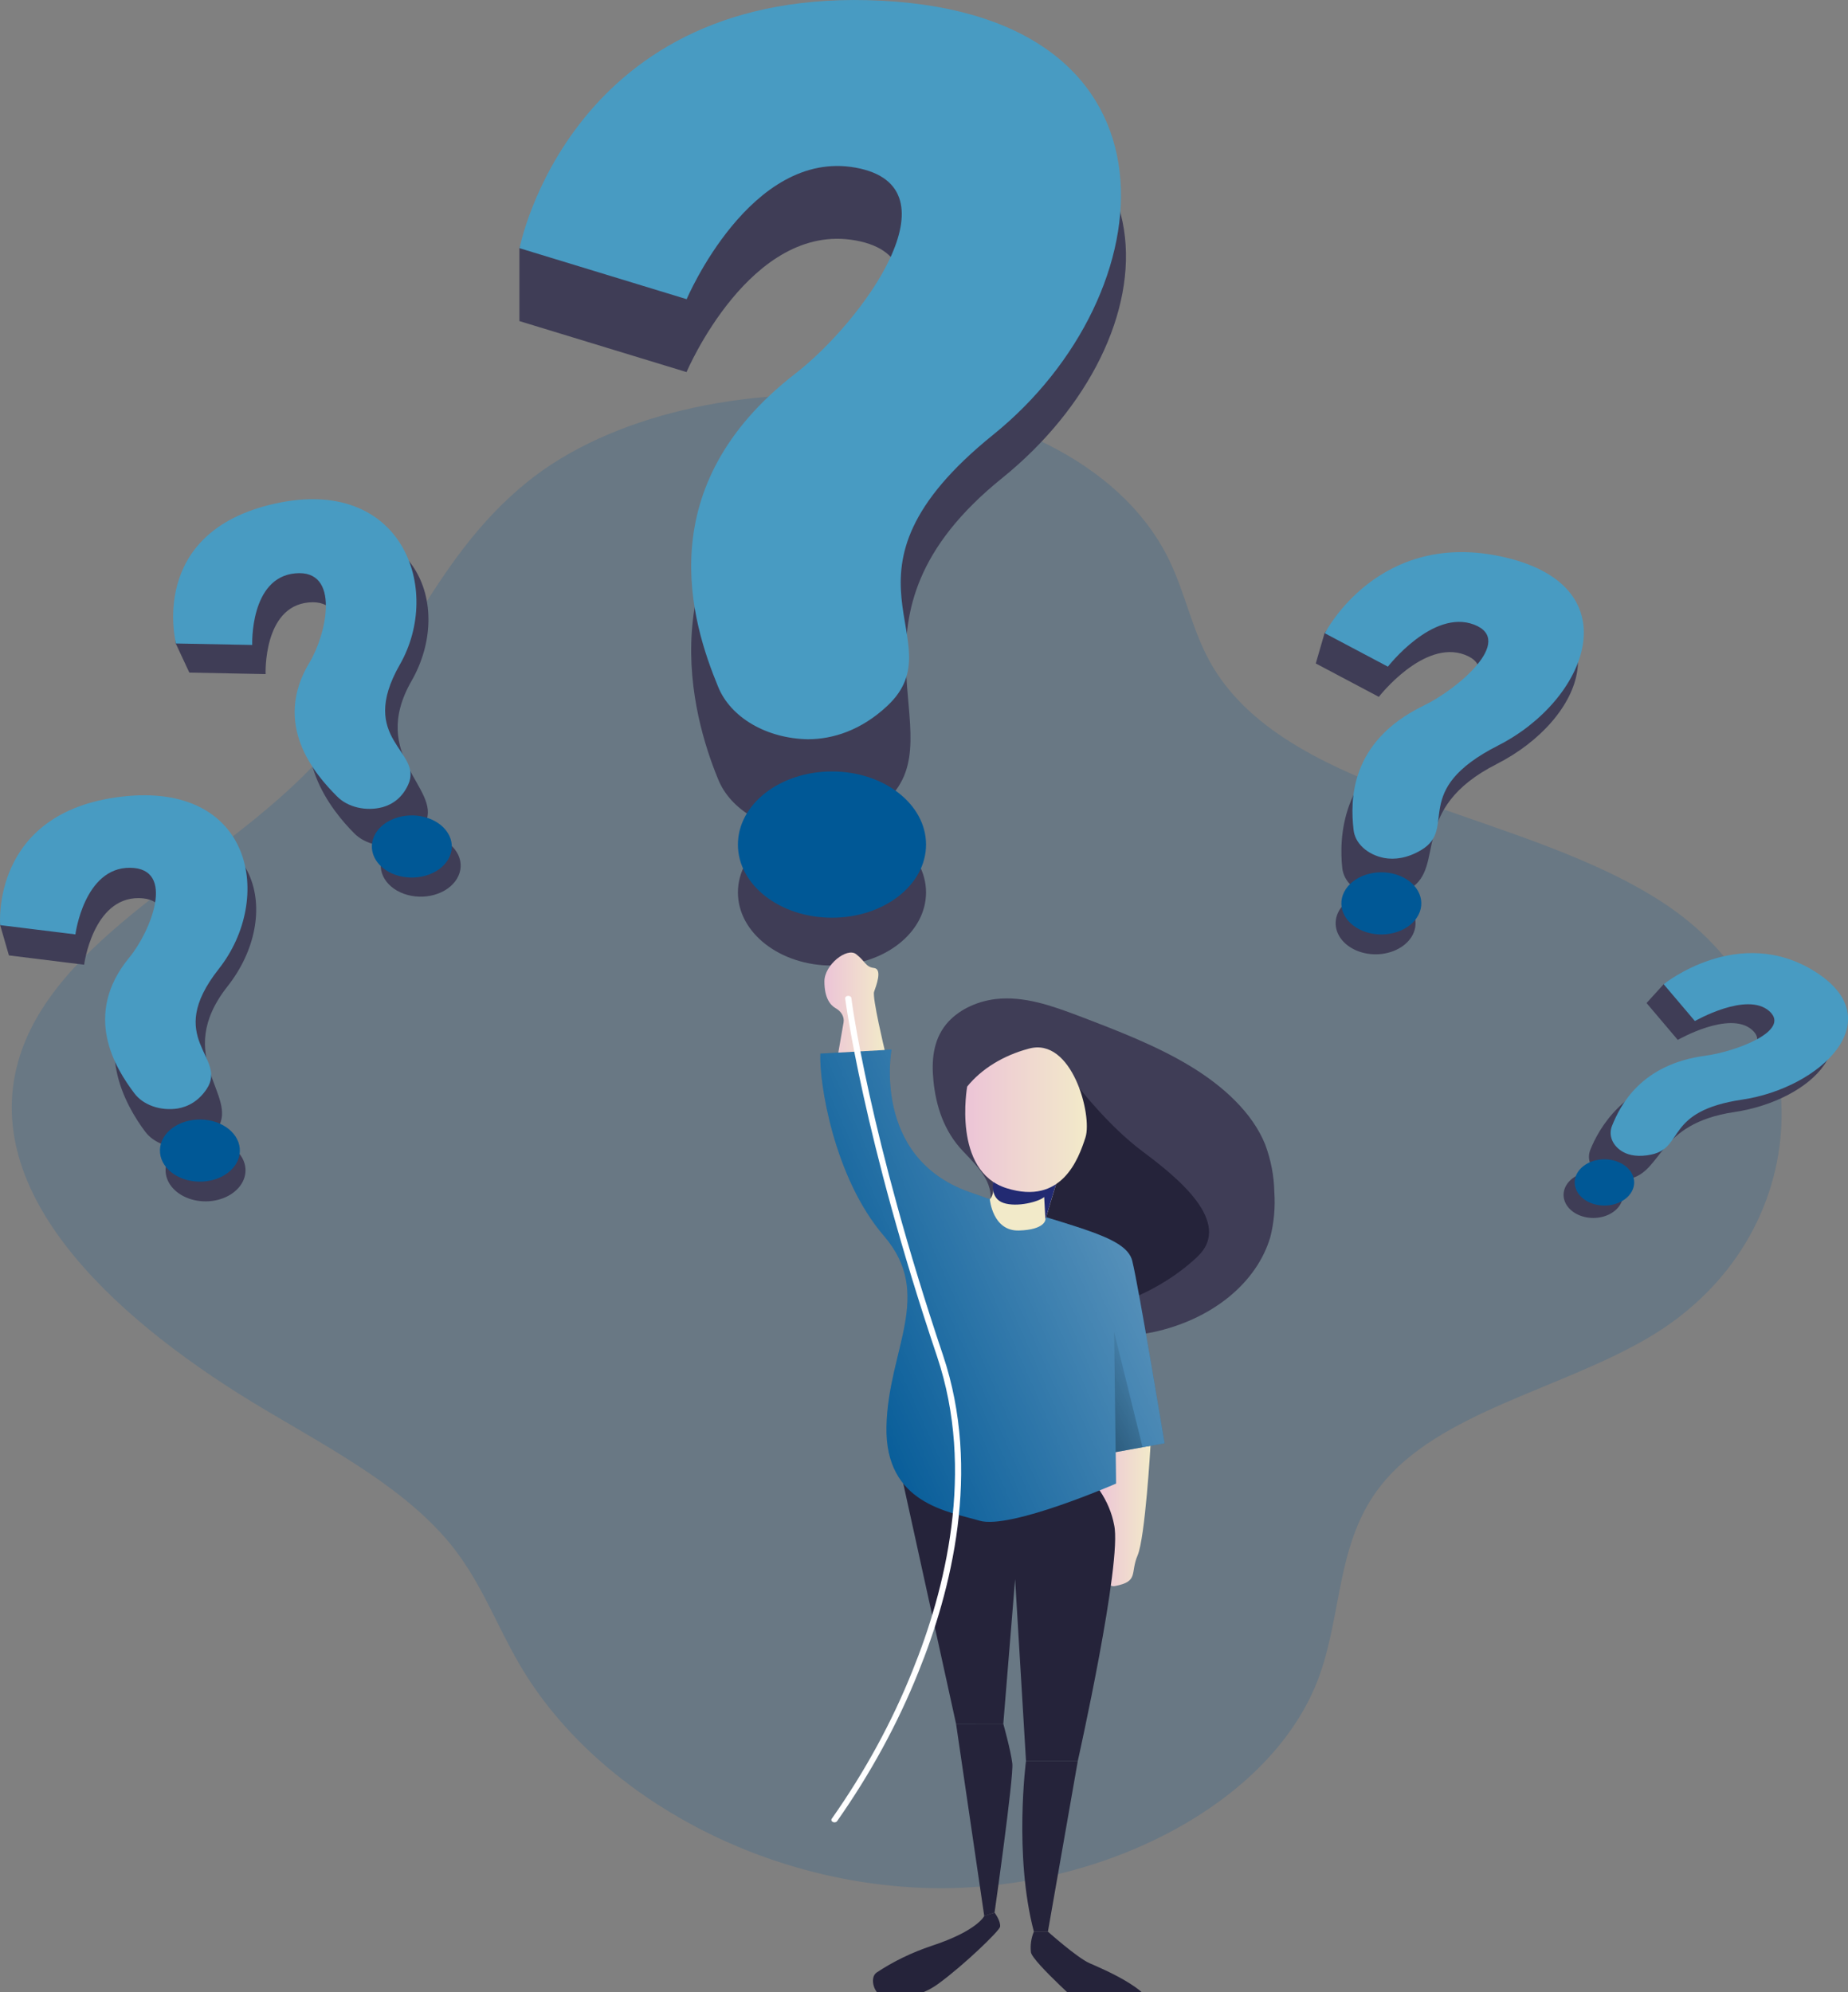
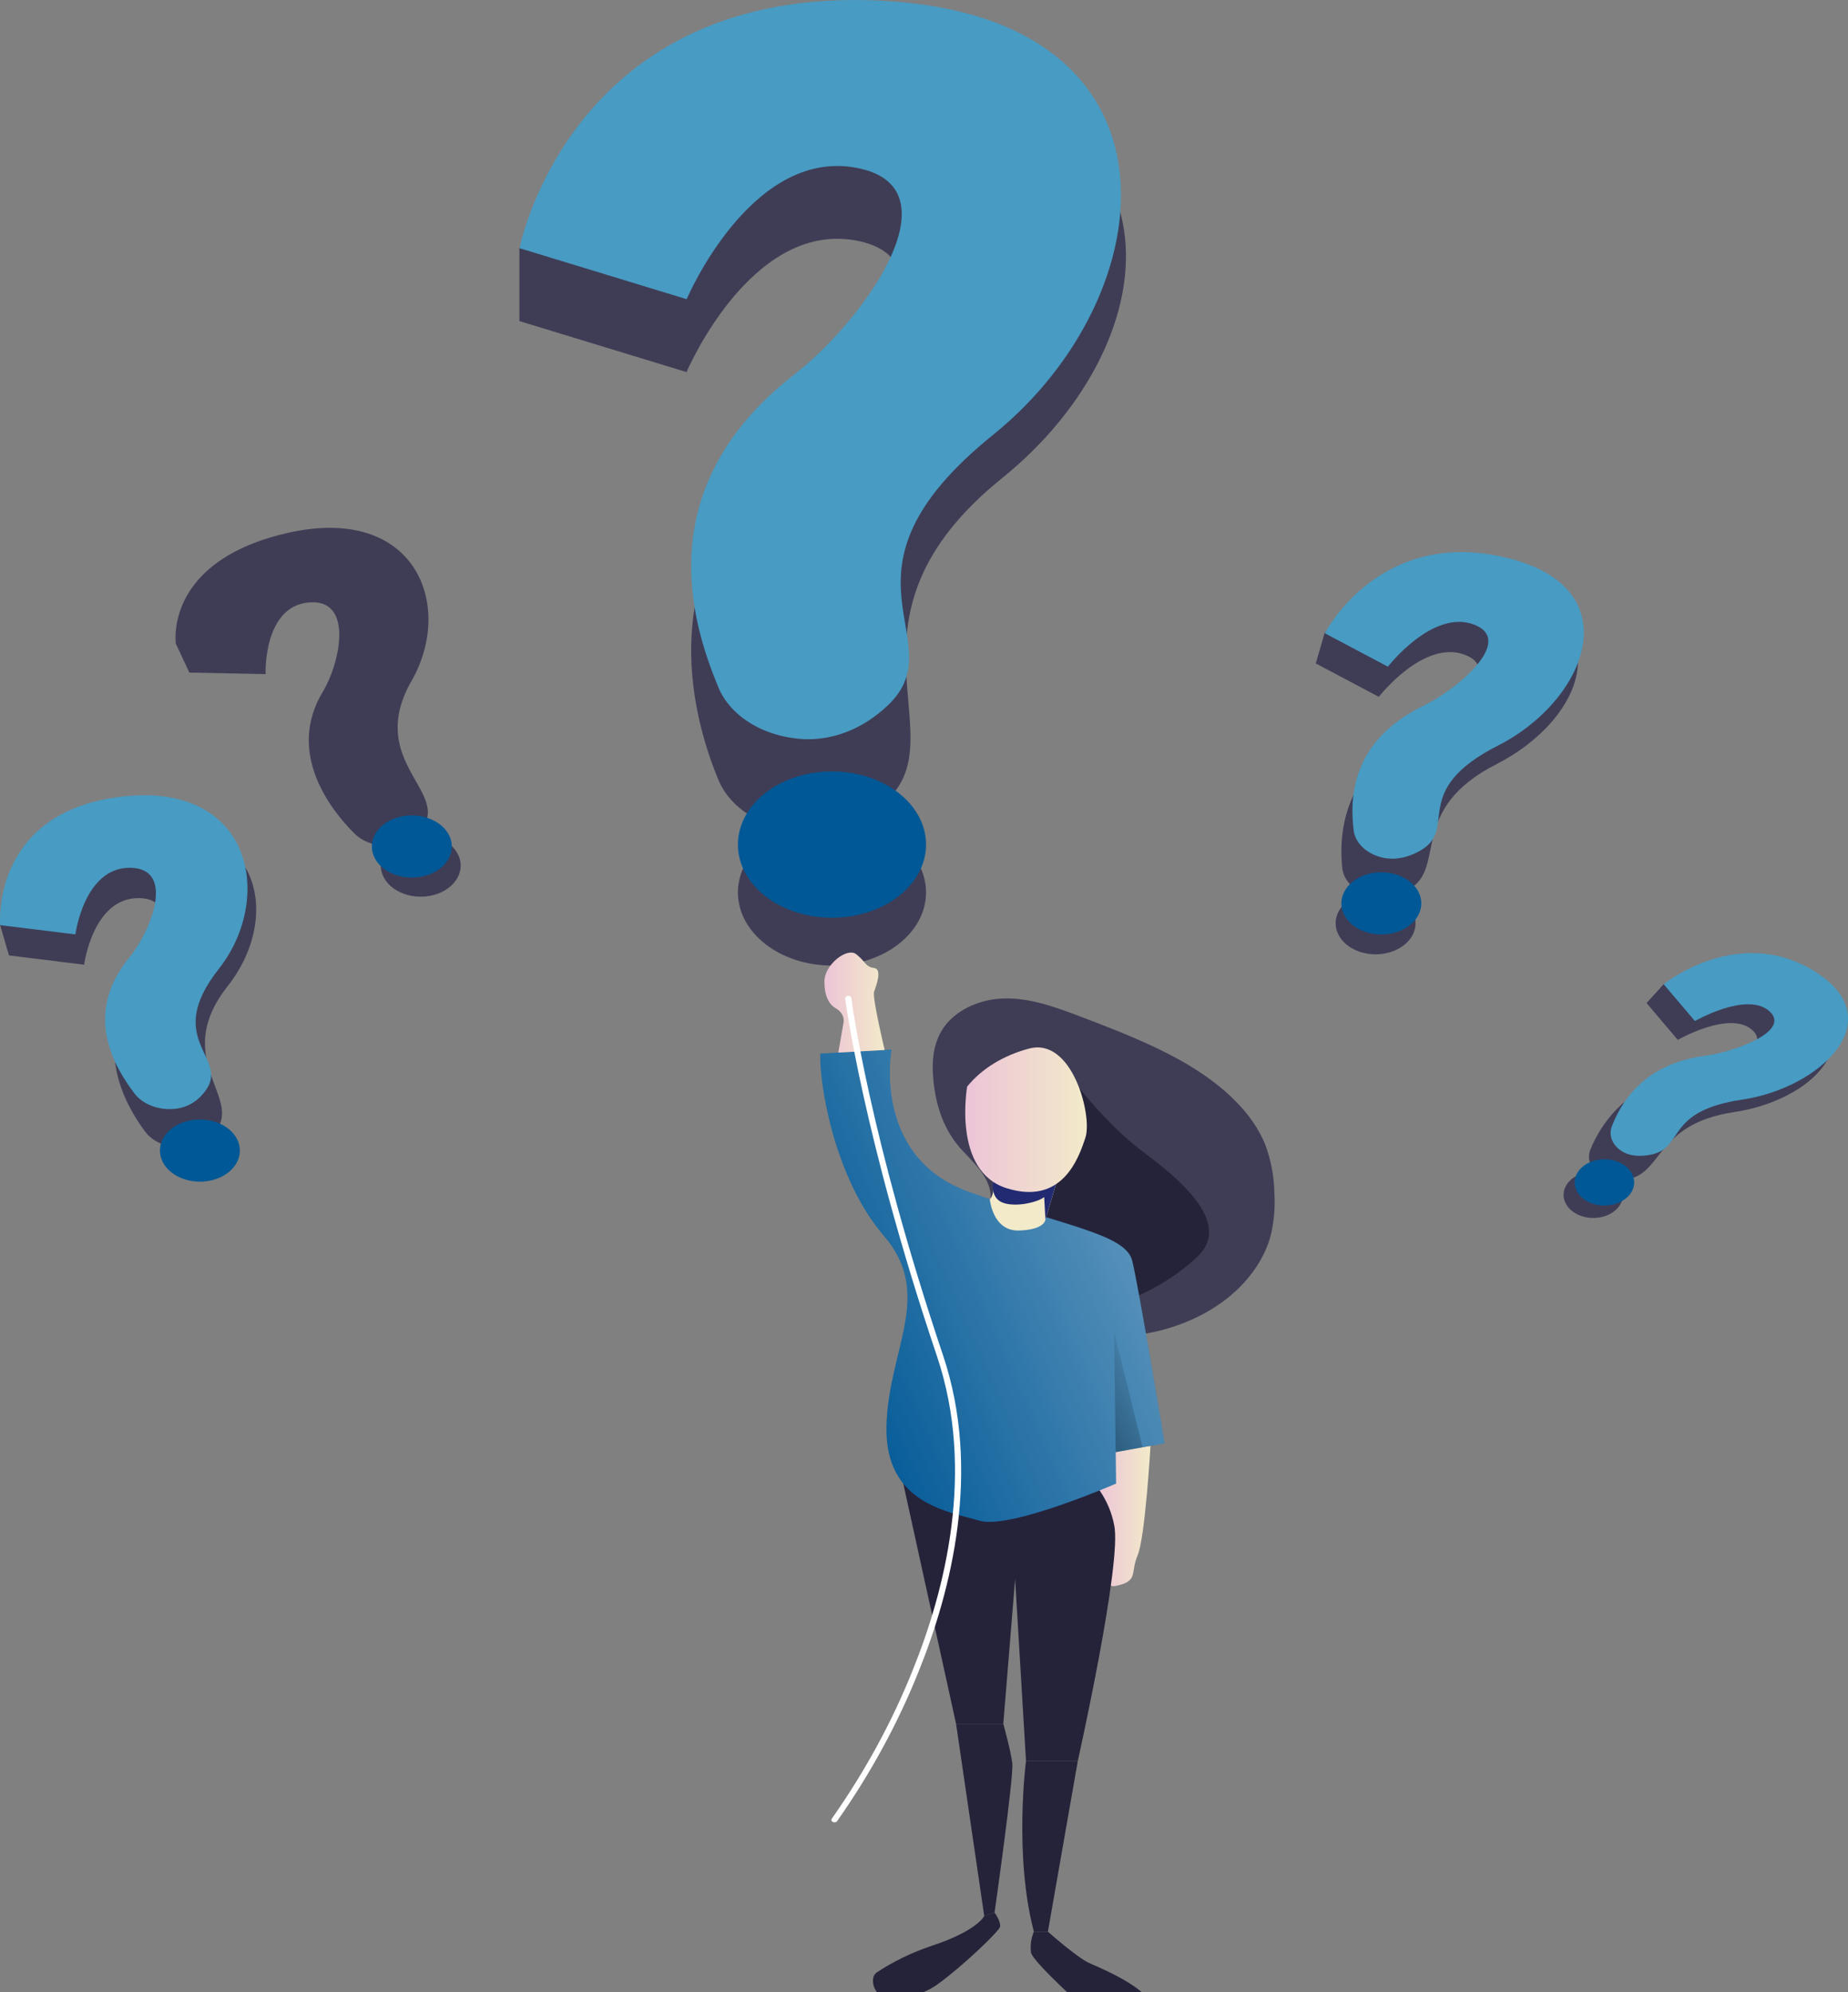
<svg xmlns="http://www.w3.org/2000/svg" width="371" height="400" viewBox="0 0 371 400" fill="none">
  <rect x="0" y="0" width="371" height="400" fill="#808080" stroke="none" />
  <g clip-path="url(#clip0_486_7629)">
-     <path opacity="0.18" d="M105.767 96.837C86.304 112.634 79.834 135.579 63.313 153.288C43.999 174 10.587 188.22 3.617 213.24C-4.021 240.793 24.537 266.052 53.34 283.119C67.21 291.345 82.108 299.278 91.133 310.883C96.777 318.147 99.78 326.434 104.301 334.162C118.645 358.827 150.345 377.649 185.118 379.021C219.891 380.393 255.445 362.534 264.865 336.477C269.465 323.738 268.315 309.484 277.225 298.247C288.883 283.508 313.367 278.961 331.074 268.482C364.943 248.453 366.813 203.498 334.682 181.783C306.511 162.763 259.387 160.271 243.55 133.995C239.257 126.875 238.037 118.867 234.279 111.569C214.729 73.62 139.319 69.599 105.767 96.837Z" fill="#005896" />
    <path d="M167.025 193.859C177.454 193.859 185.908 187.284 185.908 179.175C185.908 171.065 177.454 164.49 167.025 164.49C156.596 164.49 148.142 171.065 148.142 179.175C148.142 187.284 156.596 193.859 167.025 193.859Z" fill="#3F3D56" />
    <path d="M230.97 290.28C230.97 290.28 229.908 308.712 228.38 312.283C226.853 315.853 228.67 317.492 223.877 318.427C219.083 319.362 220.769 299.271 220.769 299.271L222.384 291.571L230.97 290.28Z" fill="url(#paint0_linear_486_7629)" />
    <path d="M180.852 295.639L191.939 346.109H201.42L203.791 317.034L205.976 353.536H216.379C216.379 353.536 225.325 313.552 223.674 306.193C223.222 303.767 222.239 301.419 220.769 299.25L180.852 295.639Z" fill="#25233A" />
    <path d="M187.391 216.954C187.005 213.056 187.277 208.912 189.972 205.615C191.07 204.289 192.513 203.156 194.208 202.291C195.903 201.425 197.813 200.846 199.813 200.59C205.581 199.907 211.226 201.955 216.493 203.935C224.218 206.884 231.996 209.861 238.791 213.95C245.586 218.039 251.424 223.398 253.996 229.781C255.152 232.889 255.769 236.104 255.831 239.339C256.041 242.357 255.772 245.383 255.032 248.35C253.696 252.895 250.799 257.072 246.652 260.438C242.504 263.804 237.26 266.233 231.478 267.465C218.31 270.127 203.307 266.366 191.395 271.452C190.614 271.874 189.707 272.132 188.761 272.203C188.118 272.155 187.509 271.958 187.011 271.638C186.513 271.318 186.151 270.889 185.969 270.407C185.631 269.437 185.631 268.415 185.969 267.444C186.802 264.431 188.753 261.673 191.579 259.512C195.213 256.747 200.059 255.149 204.027 252.685C204.702 252.335 205.219 251.829 205.502 251.238C205.976 249.872 204.15 248.746 202.473 248.241C200.797 247.736 198.795 247.285 198.128 245.995C197.584 244.95 198.128 243.79 198.505 242.697C200.024 237.919 196.75 234.71 193.37 231.167C189.446 227.071 187.883 221.951 187.391 216.954Z" fill="#3F3D56" />
    <path d="M216.625 218.367C216.625 218.367 222.542 226.061 229.345 231.154C236.149 236.246 247.737 245.401 240.354 252.351C235.918 256.523 230.27 259.816 223.876 261.956L208.891 250.248V231.133L216.625 218.367Z" fill="#25233A" />
    <path d="M164.69 211.533L178.982 210.707C178.982 210.707 174.97 232.28 194.476 239.284C213.983 246.288 225.983 247.749 227.309 253.156C228.635 258.562 233.797 289.768 233.797 289.768L223.973 291.549L223.675 267.417L224.052 297.857C224.052 297.857 202.772 307.142 196.645 305.312C190.517 303.482 177.656 301.96 177.964 286.45C178.271 270.939 187.62 259.962 177.472 248.159C167.324 236.355 164.427 217.124 164.69 211.533Z" fill="#005896" />
    <path d="M164.69 211.533L178.982 210.707C178.982 210.707 174.97 232.28 194.476 239.284C213.983 246.288 225.983 247.749 227.309 253.156C228.635 258.562 233.797 289.768 233.797 289.768L223.973 291.549L223.675 267.417L224.052 297.857C224.052 297.857 202.772 307.142 196.645 305.312C190.517 303.482 177.656 301.96 177.964 286.45C178.271 270.939 187.62 259.962 177.472 248.159C167.324 236.355 164.427 217.124 164.69 211.533Z" fill="url(#paint1_linear_486_7629)" />
    <path d="M198.717 240.793C198.717 240.793 199.261 247.21 204.563 247.053C209.866 246.896 209.875 244.835 209.875 244.835L213.246 233.652L198.717 234.335C198.717 234.335 200.367 239.073 198.717 240.793Z" fill="url(#paint2_linear_486_7629)" />
    <path d="M199.375 237.271C199.375 237.271 198.707 240.575 201.438 241.51C204.168 242.445 208.566 241.271 209.628 240.329L209.874 244.807L212.332 236.649L199.375 237.271Z" fill="#222A72" />
    <path d="M194.169 218.149C194.169 218.149 191.105 235.134 202.114 238.568C213.122 242.001 216.494 232.785 217.916 228.362C219.338 223.938 215.221 208.086 206.503 210.551C201.399 211.917 197.048 214.598 194.169 218.149Z" fill="url(#paint3_linear_486_7629)" />
    <path d="M168.298 211.328C168.298 211.328 169.325 205.389 169.351 205.28C169.442 204.729 169.338 204.168 169.05 203.66C168.763 203.151 168.302 202.713 167.718 202.392C166.665 201.778 165.506 200.344 165.506 197.033C165.506 193.722 170.018 190.138 171.879 191.572C173.74 193.005 173.749 194.139 175.479 194.35C177.208 194.562 175.874 197.975 175.479 199.129C175.083 200.283 177.603 210.81 177.603 210.81L168.298 211.328Z" fill="url(#paint4_linear_486_7629)" />
    <path d="M223.675 267.444L229.381 290.567L223.973 291.55L223.675 267.444Z" fill="url(#paint5_linear_486_7629)" />
    <path d="M205.977 353.537C205.977 353.537 203.51 372.447 207.557 387.814H210.375L216.38 353.537H205.977ZM191.939 346.109L197.593 384.674L199.665 383.991C199.665 383.991 203.545 356.684 203.229 354.049C202.913 351.414 201.421 346.096 201.421 346.096L191.939 346.109Z" fill="#25233A" />
    <path d="M199.664 384.004C199.664 384.004 200.92 385.656 200.779 386.83C200.674 387.636 193.511 394.544 188.392 398.272C182.862 402.3 177.498 400.811 177.498 400.811C175.496 400.654 174.461 397.077 175.988 396.033C179.317 393.815 183.058 392.001 187.084 390.653C196.258 387.636 197.619 384.646 197.619 384.646L199.664 384.004ZM207.557 387.813C207.006 389.155 206.806 390.568 206.968 391.971C207.32 393.971 218.381 403.76 218.381 403.76C218.381 403.76 227.441 408.334 230.618 404.402C233.796 400.47 221.243 395.254 218.75 394.162C216.256 393.07 210.375 387.82 210.375 387.82L207.557 387.813Z" fill="#25233A" />
    <path d="M144.183 156.476C145.385 159.471 147.768 162.097 150.994 163.983C154.221 165.868 158.127 166.917 162.162 166.982C167.209 166.982 172.889 165.487 178.157 160.538C192.203 147.348 166.349 124.103 201.175 95.998C236 67.892 239.626 18.07 177.077 14.759C129.312 12.247 109.77 35.349 104.274 49.808V64.465L137.827 74.705C137.827 74.705 150.661 44.422 171.792 48.279C192.923 52.136 173.021 79.293 159.686 89.615C130.303 112.368 138.801 143.471 144.183 156.476Z" fill="#3F3D56" />
    <path d="M144.183 137.914C145.394 140.906 147.778 143.528 151.003 145.412C154.227 147.296 158.129 148.348 162.162 148.42C167.21 148.42 172.889 146.638 178.157 141.696C192.203 128.5 164.558 115.386 199.393 87.28C234.227 59.174 239.652 3.441 177.103 0.15C114.554 -3.14 104.301 49.828 104.301 49.828L137.853 60.068C137.853 60.068 150.662 29.819 171.792 33.663C192.923 37.506 173.021 64.67 159.686 74.999C130.304 97.732 138.801 124.909 144.183 137.914Z" fill="#489BC2" />
    <path d="M167.025 184.253C177.454 184.253 185.908 177.679 185.908 169.569C185.908 161.459 177.454 154.885 167.025 154.885C156.596 154.885 148.142 161.459 148.142 169.569C148.142 177.679 156.596 184.253 167.025 184.253Z" fill="#005896" />
    <path d="M91.729 176.43C93.606 173.308 91.872 169.594 87.858 168.135C83.843 166.676 79.068 168.024 77.191 171.146C75.315 174.268 77.048 177.982 81.063 179.441C85.078 180.9 89.853 179.552 91.729 176.43Z" fill="#3F3D56" />
    <path d="M71.117 167.31C72.158 168.37 73.601 169.149 75.242 169.539C76.882 169.928 78.639 169.908 80.264 169.481C82.283 168.921 84.267 167.672 85.452 165.098C88.595 158.272 73.935 151.875 82.617 136.713C91.299 121.551 83.442 101.214 57.843 106.976C38.284 111.358 34.781 122.793 35.282 129.197L38.012 135.04L53.322 135.341C53.322 135.341 52.795 121.803 61.96 120.957C71.125 120.11 68.237 133.211 64.831 138.843C57.334 151.254 66.534 162.723 71.117 167.31Z" fill="#3F3D56" />
-     <path d="M67.659 159.889C68.696 160.951 70.137 161.732 71.777 162.121C73.418 162.511 75.174 162.489 76.797 162.06C78.825 161.5 80.756 160.141 81.933 157.568C85.084 150.741 71.6 148.591 80.274 133.428C88.947 118.266 80.721 95.39 55.114 101.131C29.506 106.872 35.326 129.196 35.326 129.196L50.636 129.489C50.636 129.489 50.118 115.959 59.275 115.112C68.431 114.266 65.552 127.366 62.145 132.992C54.64 145.403 63.067 155.301 67.659 159.889Z" fill="#489BC2" />
    <path d="M86.205 175.558C90.185 174.043 91.833 170.306 89.885 167.211C87.936 164.116 83.13 162.835 79.15 164.35C75.17 165.865 73.523 169.602 75.471 172.697C77.419 175.792 82.225 177.073 86.205 175.558Z" fill="#005896" />
-     <path d="M49.108 233.645C49.443 234.851 49.31 236.106 48.728 237.253C48.145 238.4 47.139 239.388 45.836 240.09C44.532 240.793 42.99 241.179 41.404 241.2C39.819 241.222 38.261 240.877 36.926 240.21C35.592 239.544 34.542 238.584 33.909 237.454C33.276 236.323 33.087 235.072 33.368 233.858C33.648 232.644 34.385 231.522 35.485 230.634C36.585 229.745 37.999 229.13 39.548 228.867C40.58 228.69 41.646 228.674 42.685 228.818C43.725 228.963 44.717 229.266 45.606 229.71C46.494 230.155 47.261 230.731 47.862 231.406C48.463 232.081 48.886 232.842 49.108 233.645Z" fill="#3F3D56" />
    <path d="M29.128 227.18C29.979 228.339 31.277 229.261 32.838 229.814C34.399 230.368 36.145 230.526 37.828 230.266C39.926 229.918 42.112 228.901 43.71 226.457C47.985 219.985 34.527 212.168 45.685 198.023C56.843 183.878 52.497 162.941 26.143 166.02C6.013 168.368 0.615 179.345 0.035 185.742L1.791 191.818L16.89 193.688C16.89 193.688 18.646 180.219 27.881 180.315C37.117 180.41 32.034 193.101 27.715 198.33C18.172 209.861 25.362 222.169 29.128 227.18Z" fill="#3F3D56" />
    <path d="M26.951 219.473C27.803 220.631 29.101 221.552 30.662 222.105C32.222 222.659 33.968 222.817 35.651 222.558C37.749 222.21 39.891 221.057 41.497 218.633C45.773 212.161 32.762 208.68 43.92 194.535C55.078 180.39 50.776 156.865 24.423 159.944C-1.931 163.022 0.035 185.742 0.035 185.742L15.135 187.599C15.135 187.599 16.89 174.13 26.126 174.225C35.361 174.321 30.278 187.012 25.959 192.241C16.46 203.785 23.176 214.462 26.951 219.473Z" fill="#489BC2" />
    <path d="M40.729 237.227C45.148 236.971 48.463 233.977 48.133 230.54C47.803 227.104 43.953 224.526 39.534 224.782C35.115 225.039 31.8 228.033 32.13 231.469C32.46 234.906 36.309 237.484 40.729 237.227Z" fill="#005896" />
    <path d="M283.985 186.752C283.631 187.955 282.827 189.049 281.674 189.896C280.52 190.744 279.07 191.306 277.505 191.513C275.941 191.719 274.333 191.56 272.885 191.056C271.437 190.552 270.214 189.725 269.369 188.68C268.525 187.636 268.098 186.42 268.143 185.186C268.187 183.953 268.701 182.758 269.619 181.751C270.536 180.745 271.817 179.972 273.3 179.532C274.782 179.092 276.398 179.003 277.945 179.277C280.02 179.646 281.822 180.641 282.954 182.043C284.087 183.444 284.458 185.138 283.985 186.752Z" fill="#3F3D56" />
    <path d="M269.473 174.273C269.604 175.601 270.268 176.863 271.37 177.882C272.473 178.901 273.959 179.625 275.618 179.953C277.699 180.335 280.245 180.124 283.028 178.465C290.446 174.034 282.58 162.497 300.436 153.417C318.292 144.338 325.894 123.96 300.357 117.987C280.868 113.42 269.947 121.55 265.909 127.141L264.153 133.203L276.812 139.907C276.812 139.907 285.811 128.302 294.098 131.469C302.385 134.637 290.823 144.406 284.037 147.703C269.087 154.967 268.841 168.484 269.473 174.273Z" fill="#3F3D56" />
    <path d="M271.738 166.579C271.868 167.907 272.531 169.17 273.634 170.189C274.737 171.208 276.223 171.932 277.884 172.259C279.973 172.648 282.554 172.314 285.337 170.655C292.755 166.224 282.905 158.749 300.77 149.669C318.635 140.59 327.659 117.911 302.201 111.917C276.742 105.924 265.971 127.141 265.971 127.141L278.63 133.845C278.63 133.845 287.628 122.239 295.915 125.4C304.202 128.561 292.641 138.371 285.863 141.641C270.869 148.905 271.08 160.797 271.738 166.579Z" fill="#489BC2" />
    <path d="M284.769 183.682C286.407 180.48 284.398 176.852 280.28 175.577C276.163 174.303 271.497 175.866 269.858 179.068C268.22 182.27 270.229 185.898 274.347 187.172C278.464 188.446 283.13 186.884 284.769 183.682Z" fill="#005896" />
    <path d="M324.728 242.575C324.047 243.323 323.096 243.898 321.996 244.226C320.896 244.554 319.695 244.621 318.545 244.419C317.396 244.217 316.349 243.754 315.538 243.089C314.726 242.424 314.187 241.588 313.987 240.684C313.787 239.781 313.936 238.852 314.415 238.015C314.894 237.177 315.681 236.469 316.677 235.979C317.674 235.49 318.834 235.241 320.012 235.264C321.191 235.287 322.333 235.582 323.297 236.11C323.937 236.461 324.482 236.907 324.9 237.422C325.319 237.937 325.603 238.511 325.736 239.112C325.869 239.712 325.848 240.327 325.675 240.921C325.502 241.516 325.18 242.078 324.728 242.575Z" fill="#3F3D56" />
    <path d="M319.285 230.806C318.895 231.749 318.896 232.765 319.288 233.708C319.681 234.651 320.444 235.475 321.47 236.062C322.284 236.498 323.217 236.78 324.196 236.886C325.174 236.991 326.171 236.917 327.106 236.67C333.822 235.257 332.602 225.59 348.175 223.269C363.749 220.948 376.382 208.605 361.001 198.884C349.264 191.463 338.8 194.651 333.989 197.607L330.556 201.382L336.825 208.783C336.825 208.783 347.227 202.789 351.748 206.776C356.27 210.762 344.796 214.968 338.931 215.732C326.044 217.439 320.944 226.676 319.285 230.806Z" fill="#3F3D56" />
    <path d="M323.639 226.006C323.248 226.951 323.249 227.968 323.642 228.912C324.034 229.856 324.797 230.681 325.825 231.27C327.115 231.993 329.011 232.335 331.522 231.802C338.238 230.389 334.156 223.085 349.773 220.77C365.391 218.456 379.823 204.83 364.443 195.109C349.062 185.387 333.998 197.607 333.998 197.607L340.266 205C340.266 205 350.669 199.007 355.19 203C359.711 206.994 348.237 211.192 342.373 211.957C329.477 213.664 325.298 221.883 323.639 226.006Z" fill="#489BC2" />
    <path d="M327.024 240.026C328.889 237.912 328.198 235.023 325.479 233.572C322.761 232.121 319.045 232.659 317.18 234.773C315.314 236.887 316.005 239.777 318.724 241.227C321.442 242.678 325.158 242.14 327.024 240.026Z" fill="#005896" />
    <path d="M167.543 365.879C167.432 365.879 167.322 365.855 167.227 365.811C167.152 365.779 167.087 365.736 167.035 365.684C166.983 365.631 166.945 365.572 166.923 365.508C166.902 365.444 166.898 365.377 166.911 365.312C166.924 365.247 166.954 365.184 166.999 365.128C173.651 355.667 179.077 345.714 183.196 335.418C189.709 319.341 195.855 295.345 188.112 272.312C173.188 227.972 169.729 200.747 169.676 200.474C169.662 200.344 169.713 200.216 169.82 200.116C169.927 200.016 170.081 199.954 170.247 199.941C170.411 199.93 170.574 199.97 170.701 200.051C170.827 200.133 170.907 200.251 170.923 200.378C170.923 200.651 174.434 227.808 189.306 272.059C197.127 295.325 190.938 319.525 184.363 335.732C180.213 346.086 174.755 356.095 168.07 365.613C168.019 365.689 167.944 365.754 167.852 365.8C167.759 365.847 167.653 365.874 167.543 365.879Z" fill="white" />
  </g>
  <defs>
    <linearGradient id="paint0_linear_486_7629" x1="220.479" y1="304.357" x2="230.97" y2="304.357" gradientUnits="userSpaceOnUse">
      <stop stop-color="#ECC4D7" />
      <stop offset="0.42" stop-color="#EFD4D1" />
      <stop offset="1" stop-color="#F2EAC9" />
    </linearGradient>
    <linearGradient id="paint1_linear_486_7629" x1="158.475" y1="265.15" x2="345.747" y2="182.052" gradientUnits="userSpaceOnUse">
      <stop stop-color="white" stop-opacity="0" />
      <stop offset="0.99" stop-color="white" />
    </linearGradient>
    <linearGradient id="paint2_linear_486_7629" x1="211.437" y1="225.481" x2="206.942" y2="240.198" gradientUnits="userSpaceOnUse">
      <stop stop-color="#ECC4D7" />
      <stop offset="0.42" stop-color="#EFD4D1" />
      <stop offset="1" stop-color="#F2EAC9" />
    </linearGradient>
    <linearGradient id="paint3_linear_486_7629" x1="193.774" y1="224.805" x2="218.188" y2="224.805" gradientUnits="userSpaceOnUse">
      <stop stop-color="#ECC4D7" />
      <stop offset="0.42" stop-color="#EFD4D1" />
      <stop offset="1" stop-color="#F2EAC9" />
    </linearGradient>
    <linearGradient id="paint4_linear_486_7629" x1="165.506" y1="201.286" x2="177.603" y2="201.286" gradientUnits="userSpaceOnUse">
      <stop stop-color="#ECC4D7" />
      <stop offset="0.42" stop-color="#EFD4D1" />
      <stop offset="1" stop-color="#F2EAC9" />
    </linearGradient>
    <linearGradient id="paint5_linear_486_7629" x1="233.191" y1="276.913" x2="185.575" y2="301.639" gradientUnits="userSpaceOnUse">
      <stop stop-opacity="0" />
      <stop offset="1" />
    </linearGradient>
    <clipPath id="clip0_486_7629">
      <rect width="371" height="406" fill="white" />
    </clipPath>
  </defs>
</svg>